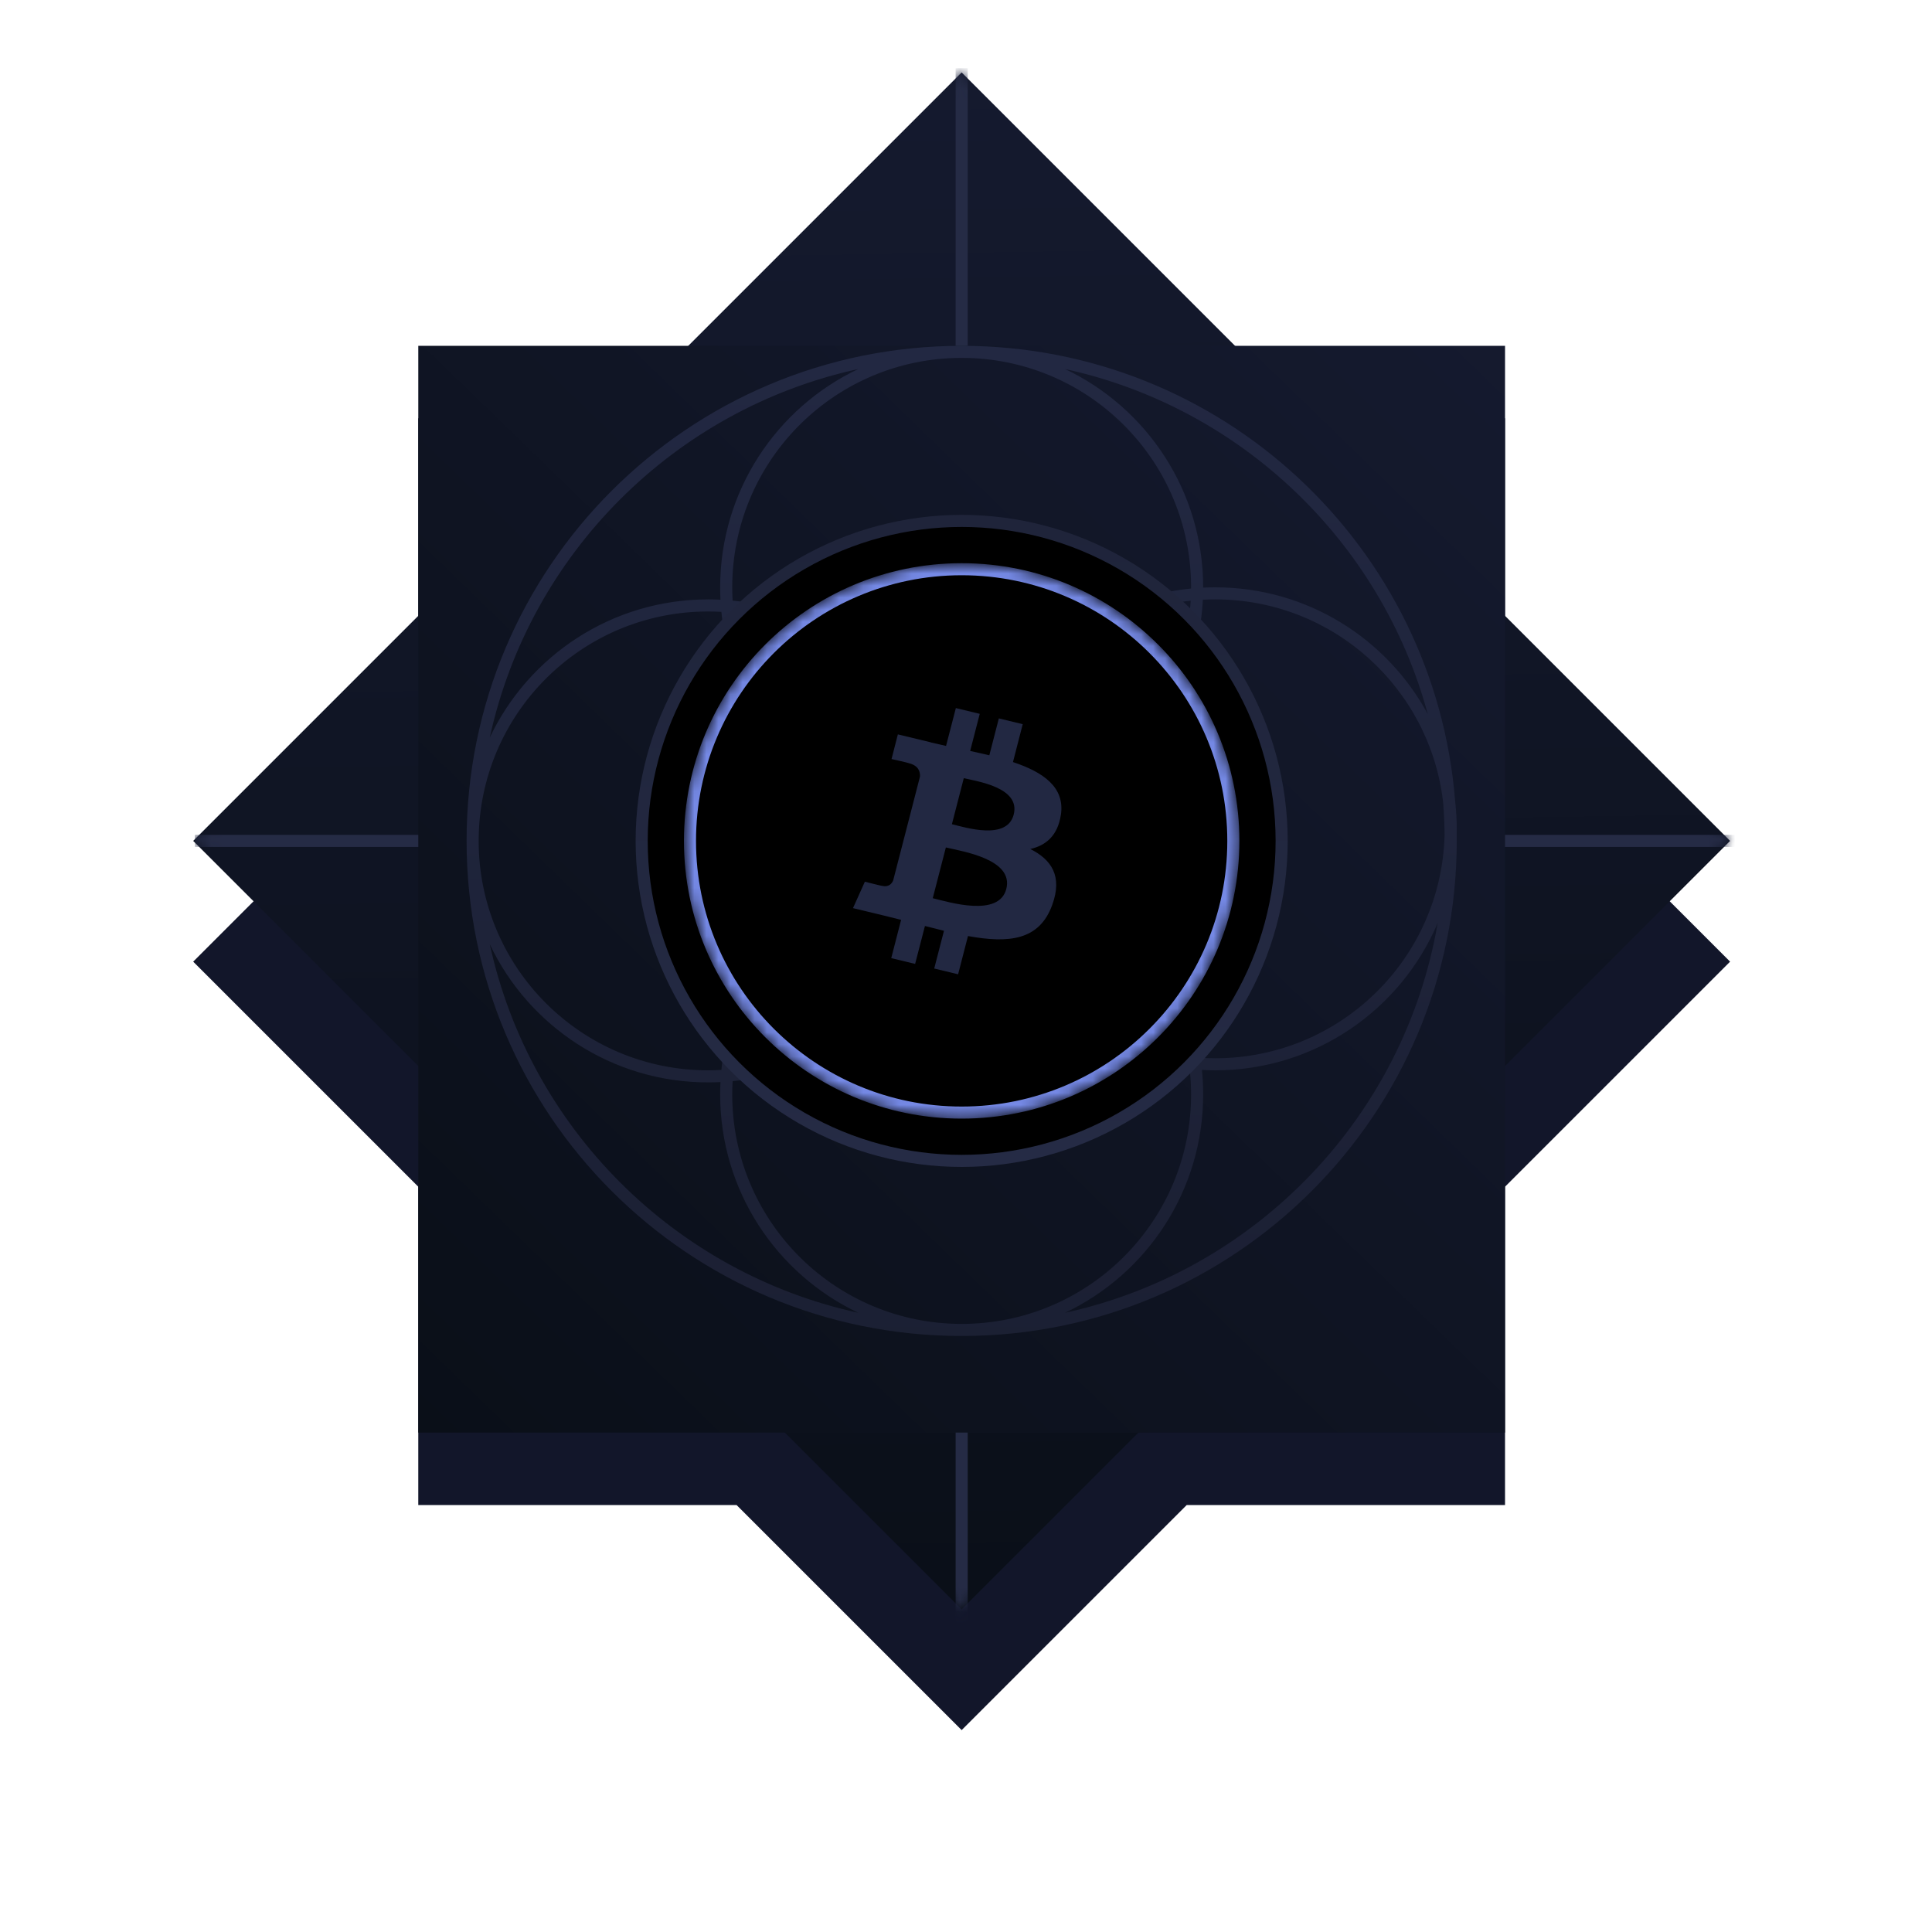
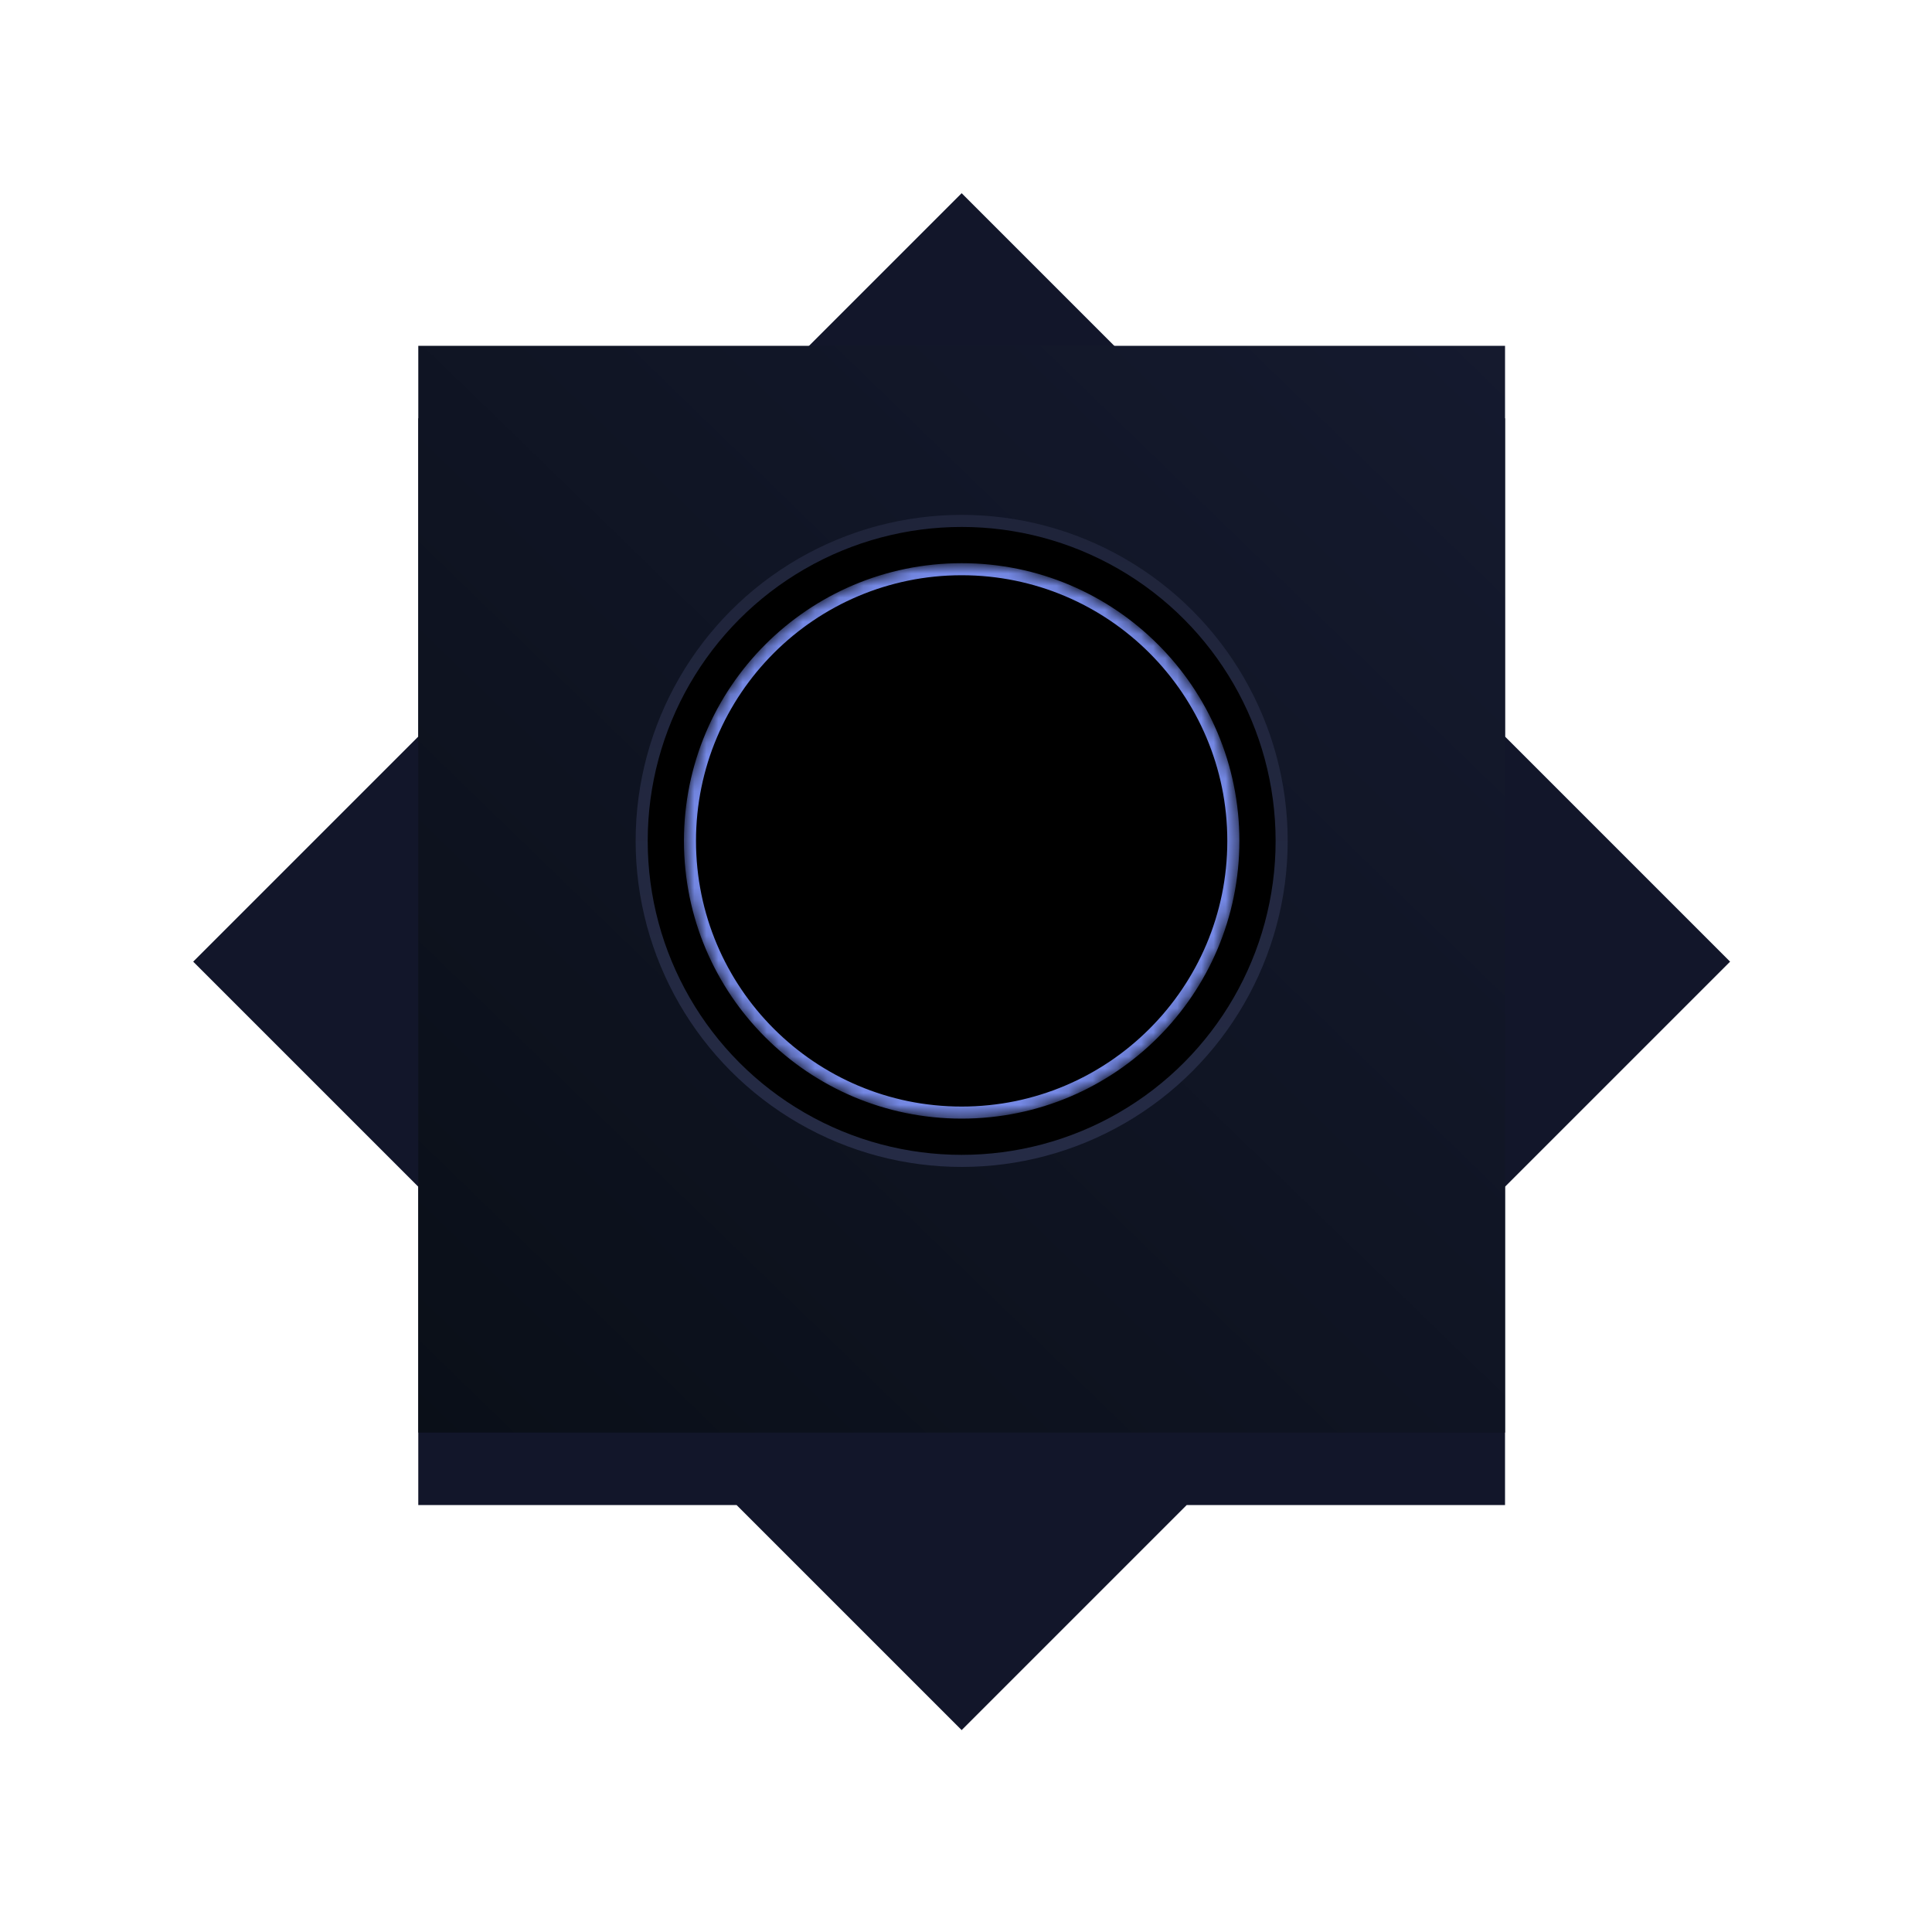
<svg xmlns="http://www.w3.org/2000/svg" width="160" height="160" viewBox="0 0 160 160" fill="none">
  <g filter="url(#filter0_d_68_1150)">
    <path d="M98.279 24.64H124.64V51L143.279 69.64L124.64 88.279V114.64H98.279L79.64 133.279L61 114.64H34.64V88.279L16 69.64L34.64 51V24.64H61L79.64 6L98.279 24.64Z" fill="#12162A" />
  </g>
  <g filter="url(#filter1_i_68_1150)">
-     <path d="M16 69.64L79.64 6L143.279 69.64L79.64 133.279L16 69.64Z" fill="url(#paint0_linear_68_1150)" />
-   </g>
+     </g>
  <mask id="mask0_68_1150" style="mask-type:alpha" maskUnits="userSpaceOnUse" x="16" y="6" width="128" height="128">
    <path d="M98.279 24.64H124.64V51L143.279 69.64L124.64 88.279V114.64H98.279L79.64 133.279L61 114.64H34.64V88.279L16 69.64L34.64 51V24.64H61L79.64 6L98.279 24.64Z" fill="url(#paint1_linear_68_1150)" />
  </mask>
  <g mask="url(#mask0_68_1150)">
    <g style="mix-blend-mode:lighten">
-       <path d="M80.141 69.14H143.641V70.14H80.141V134.64H79.141V70.14H16.141V69.14H79.141V5.64H80.141V69.14Z" fill="#252B45" />
-     </g>
+       </g>
  </g>
  <g filter="url(#filter2_di_68_1150)">
    <path d="M34.641 24.64H124.641V114.64H34.641V24.64Z" fill="url(#paint2_linear_68_1150)" />
  </g>
  <g style="mix-blend-mode:lighten">
-     <path d="M79.641 28.64C101.182 28.64 118.841 45.252 120.51 66.364C120.594 67.111 120.641 67.87 120.641 68.64C120.641 68.801 120.638 68.962 120.634 69.123C120.636 69.295 120.641 69.467 120.641 69.64C120.641 92.283 102.284 110.64 79.641 110.64C56.997 110.64 38.641 92.283 38.641 69.64C38.641 46.996 56.997 28.64 79.641 28.64ZM79.641 71.64C79.27 71.64 78.903 71.651 78.538 71.672C77.587 81.095 70.096 88.586 60.673 89.537C60.652 89.902 60.641 90.27 60.641 90.64C60.641 100.967 68.88 109.369 79.144 109.633C79.309 109.635 79.475 109.64 79.641 109.64C79.806 109.64 79.972 109.635 80.137 109.633C90.401 109.37 98.641 100.967 98.641 90.64C98.641 89.926 98.6 89.221 98.523 88.527C89.479 87.576 82.23 80.597 80.87 71.68C80.464 71.654 80.054 71.64 79.641 71.64ZM40.562 78.201C43.88 93.419 55.86 105.399 71.078 108.718C64.317 105.51 59.641 98.621 59.641 90.64C59.641 90.296 59.649 89.953 59.666 89.613C59.326 89.63 58.984 89.64 58.641 89.64C50.659 89.64 43.77 84.963 40.562 78.201ZM119.062 76.441C116.021 83.611 108.918 88.64 100.641 88.64C100.271 88.64 99.903 88.628 99.538 88.608C99.606 89.276 99.641 89.954 99.641 90.64C99.641 98.621 94.964 105.51 88.202 108.718C104.003 105.272 116.312 92.491 119.062 76.441ZM58.641 50.64C48.147 50.64 39.641 59.146 39.641 69.64C39.641 80.133 48.147 88.64 58.641 88.64C59.01 88.64 59.378 88.627 59.742 88.606C60.693 79.184 68.185 71.692 77.607 70.741C77.628 70.377 77.641 70.009 77.641 69.64C77.641 69.27 77.628 68.902 77.607 68.537C68.185 67.586 60.693 60.094 59.742 50.672C59.378 50.651 59.01 50.64 58.641 50.64ZM77.522 71.757C68.722 72.733 61.734 79.72 60.758 88.52C69.559 87.544 76.546 80.558 77.522 71.757ZM100.641 49.64C100.296 49.64 99.954 49.649 99.614 49.667C99.113 59.568 91.412 67.568 81.642 68.539C81.641 68.573 81.641 68.606 81.641 68.64C81.641 69.353 81.68 70.058 81.757 70.751C90.802 71.702 98.05 78.682 99.41 87.599C99.817 87.625 100.227 87.64 100.641 87.64C110.97 87.64 119.375 79.397 119.635 69.13C119.623 68.227 119.584 67.332 119.514 66.444C118.425 56.985 110.392 49.64 100.641 49.64ZM81.898 71.773C83.271 80.046 89.988 86.51 98.382 87.505C97.008 79.233 90.293 72.767 81.898 71.773ZM78.614 68.613C78.631 68.953 78.641 69.295 78.641 69.64C78.641 69.984 78.631 70.325 78.614 70.665C78.954 70.648 79.296 70.64 79.641 70.64C80.01 70.64 80.377 70.65 80.742 70.67C80.675 70.002 80.641 69.325 80.641 68.64C80.641 68.631 80.641 68.623 80.641 68.614C80.309 68.631 79.976 68.64 79.641 68.64C79.296 68.64 78.954 68.63 78.614 68.613ZM79.144 29.645C68.88 29.909 60.641 38.312 60.641 48.64C60.641 49.009 60.652 49.377 60.673 49.741C70.096 50.692 77.587 58.184 78.538 67.606C78.903 67.627 79.27 67.64 79.641 67.64C79.985 67.64 80.326 67.629 80.666 67.611C81.167 57.711 88.869 49.71 98.639 48.739C98.639 48.706 98.641 48.673 98.641 48.64C98.641 38.312 90.401 29.909 80.137 29.645C79.972 29.643 79.806 29.64 79.641 29.64C79.475 29.64 79.309 29.643 79.144 29.645ZM98.607 49.747C89.432 50.723 82.208 58.231 81.673 67.531C90.849 66.555 98.073 59.048 98.607 49.747ZM60.758 50.757C61.734 59.558 68.721 66.545 77.522 67.522C76.546 58.72 69.559 51.733 60.758 50.757ZM71.078 30.561C55.86 33.88 43.88 45.859 40.562 61.077C43.77 54.315 50.659 49.64 58.641 49.64C58.984 49.64 59.326 49.648 59.666 49.665C59.649 49.325 59.641 48.983 59.641 48.64C59.641 40.658 64.316 33.769 71.078 30.561ZM88.202 30.561C94.964 33.769 99.641 40.658 99.641 48.64C99.641 48.648 99.64 48.656 99.64 48.664C99.971 48.648 100.305 48.64 100.641 48.64C108.249 48.64 114.864 52.888 118.245 59.142C114.368 44.849 102.769 33.737 88.202 30.561Z" fill="url(#paint3_linear_68_1150)" />
-   </g>
+     </g>
  <circle cx="79.641" cy="69.64" r="26.5" fill="black" stroke="url(#paint4_linear_68_1150)" />
  <circle cx="79.641" cy="69.64" r="23" fill="black" />
  <mask id="mask1_68_1150" style="mask-type:alpha" maskUnits="userSpaceOnUse" x="56" y="46" width="47" height="47">
    <circle cx="79.641" cy="69.64" r="23" fill="black" />
  </mask>
  <g mask="url(#mask1_68_1150)">
    <g filter="url(#filter3_f_68_1150)">
      <circle cx="79.641" cy="69.64" r="22.5" stroke="#7589E5" />
    </g>
  </g>
-   <path d="M87.856 67.503C88.214 65.186 86.387 63.943 83.89 63.111L84.698 59.973L82.72 59.495L81.932 62.549C81.413 62.426 80.879 62.308 80.345 62.19L81.138 59.117L79.16 58.64L78.348 61.774C77.917 61.679 77.496 61.584 77.084 61.485V61.476L74.357 60.819L73.833 62.861C73.833 62.861 75.302 63.187 75.268 63.206C76.071 63.4 76.213 63.91 76.188 64.317L75.263 67.904L73.97 72.91C73.872 73.147 73.623 73.496 73.064 73.364C73.084 73.392 71.625 73.019 71.625 73.019L70.641 75.207L73.216 75.827C73.696 75.945 74.166 76.063 74.626 76.177L73.809 79.348L75.787 79.826L76.6 76.687C77.138 76.829 77.662 76.961 78.176 77.084L77.368 80.209L79.346 80.686L80.164 77.519C83.538 78.133 86.074 77.888 87.141 74.943C88.003 72.57 87.097 71.204 85.325 70.31C86.618 70.022 87.592 69.2 87.852 67.507L87.856 67.503ZM83.337 73.619C82.725 75.992 78.588 74.711 77.246 74.385L78.333 70.183C79.674 70.504 83.974 71.147 83.337 73.619ZM83.949 67.465C83.391 69.62 79.949 68.524 78.832 68.259L79.817 64.444C80.933 64.714 84.532 65.215 83.949 67.465Z" fill="#222842" />
  <defs>
    <filter id="filter0_d_68_1150" x="0" y="0" width="159.279" height="159.279" filterUnits="userSpaceOnUse" color-interpolation-filters="sRGB">
      <feFlood flood-opacity="0" result="BackgroundImageFix" />
      <feColorMatrix in="SourceAlpha" type="matrix" values="0 0 0 0 0 0 0 0 0 0 0 0 0 0 0 0 0 0 127 0" result="hardAlpha" />
      <feOffset dy="10" />
      <feGaussianBlur stdDeviation="8" />
      <feComposite in2="hardAlpha" operator="out" />
      <feColorMatrix type="matrix" values="0 0 0 0 0 0 0 0 0 0 0 0 0 0 0 0 0 0 0.5 0" />
      <feBlend mode="normal" in2="BackgroundImageFix" result="effect1_dropShadow_68_1150" />
      <feBlend mode="normal" in="SourceGraphic" in2="effect1_dropShadow_68_1150" result="shape" />
    </filter>
    <filter id="filter1_i_68_1150" x="16" y="6" width="127.279" height="127.279" filterUnits="userSpaceOnUse" color-interpolation-filters="sRGB">
      <feFlood flood-opacity="0" result="BackgroundImageFix" />
      <feBlend mode="normal" in="SourceGraphic" in2="BackgroundImageFix" result="shape" />
      <feColorMatrix in="SourceAlpha" type="matrix" values="0 0 0 0 0 0 0 0 0 0 0 0 0 0 0 0 0 0 127 0" result="hardAlpha" />
      <feOffset />
      <feGaussianBlur stdDeviation="3.5" />
      <feComposite in2="hardAlpha" operator="arithmetic" k2="-1" k3="1" />
      <feColorMatrix type="matrix" values="0 0 0 0 0.412 0 0 0 0 0.471 0 0 0 0 0.741 0 0 0 0.5 0" />
      <feBlend mode="normal" in2="shape" result="effect1_innerShadow_68_1150" />
    </filter>
    <filter id="filter2_di_68_1150" x="25.641" y="19.64" width="108" height="108" filterUnits="userSpaceOnUse" color-interpolation-filters="sRGB">
      <feFlood flood-opacity="0" result="BackgroundImageFix" />
      <feColorMatrix in="SourceAlpha" type="matrix" values="0 0 0 0 0 0 0 0 0 0 0 0 0 0 0 0 0 0 127 0" result="hardAlpha" />
      <feOffset dy="4" />
      <feGaussianBlur stdDeviation="4.5" />
      <feComposite in2="hardAlpha" operator="out" />
      <feColorMatrix type="matrix" values="0 0 0 0 0 0 0 0 0 0 0 0 0 0 0 0 0 0 0.25 0" />
      <feBlend mode="normal" in2="BackgroundImageFix" result="effect1_dropShadow_68_1150" />
      <feBlend mode="normal" in="SourceGraphic" in2="effect1_dropShadow_68_1150" result="shape" />
      <feColorMatrix in="SourceAlpha" type="matrix" values="0 0 0 0 0 0 0 0 0 0 0 0 0 0 0 0 0 0 127 0" result="hardAlpha" />
      <feOffset />
      <feGaussianBlur stdDeviation="3.5" />
      <feComposite in2="hardAlpha" operator="arithmetic" k2="-1" k3="1" />
      <feColorMatrix type="matrix" values="0 0 0 0 0.412 0 0 0 0 0.471 0 0 0 0 0.741 0 0 0 0.5 0" />
      <feBlend mode="normal" in2="shape" result="effect2_innerShadow_68_1150" />
    </filter>
    <filter id="filter3_f_68_1150" x="52.641" y="42.64" width="54" height="54" filterUnits="userSpaceOnUse" color-interpolation-filters="sRGB">
      <feFlood flood-opacity="0" result="BackgroundImageFix" />
      <feBlend mode="normal" in="SourceGraphic" in2="BackgroundImageFix" result="shape" />
      <feGaussianBlur stdDeviation="2" result="effect1_foregroundBlur_68_1150" />
    </filter>
    <linearGradient id="paint0_linear_68_1150" x1="81.64" y1="133.64" x2="79.64" y2="3.14" gradientUnits="userSpaceOnUse">
      <stop stop-color="#0A0F18" />
      <stop offset="1" stop-color="#151A2F" />
    </linearGradient>
    <linearGradient id="paint1_linear_68_1150" x1="35.799" y1="116.309" x2="126.662" y2="22.617" gradientUnits="userSpaceOnUse">
      <stop stop-color="#0A0F18" />
      <stop offset="1" stop-color="#151A2F" />
    </linearGradient>
    <linearGradient id="paint2_linear_68_1150" x1="35.8" y1="116.309" x2="126.663" y2="22.617" gradientUnits="userSpaceOnUse">
      <stop stop-color="#0A0F18" />
      <stop offset="1" stop-color="#151A2F" />
    </linearGradient>
    <linearGradient id="paint3_linear_68_1150" x1="79.641" y1="28.64" x2="79.737" y2="185.54" gradientUnits="userSpaceOnUse">
      <stop stop-color="#222842" />
      <stop offset="1" stop-color="#151826" />
    </linearGradient>
    <linearGradient id="paint4_linear_68_1150" x1="79.641" y1="42.64" x2="79.641" y2="96.64" gradientUnits="userSpaceOnUse">
      <stop stop-color="#1F243A" />
      <stop offset="1" stop-color="#252B45" />
    </linearGradient>
  </defs>
</svg>